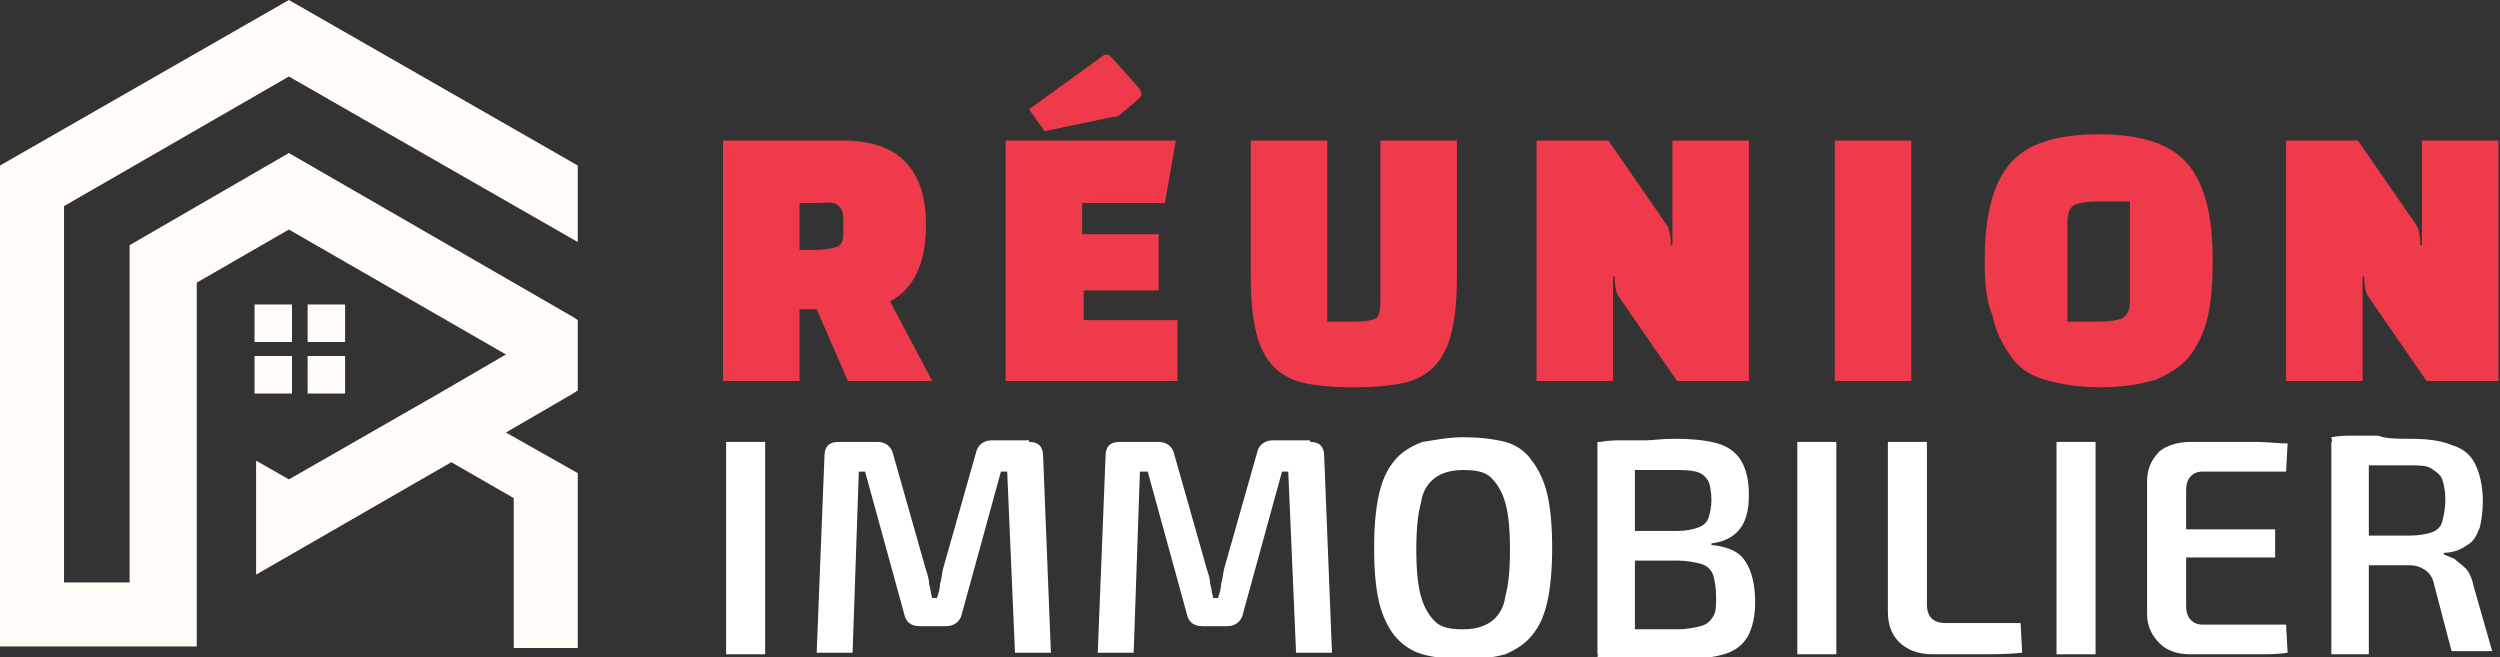
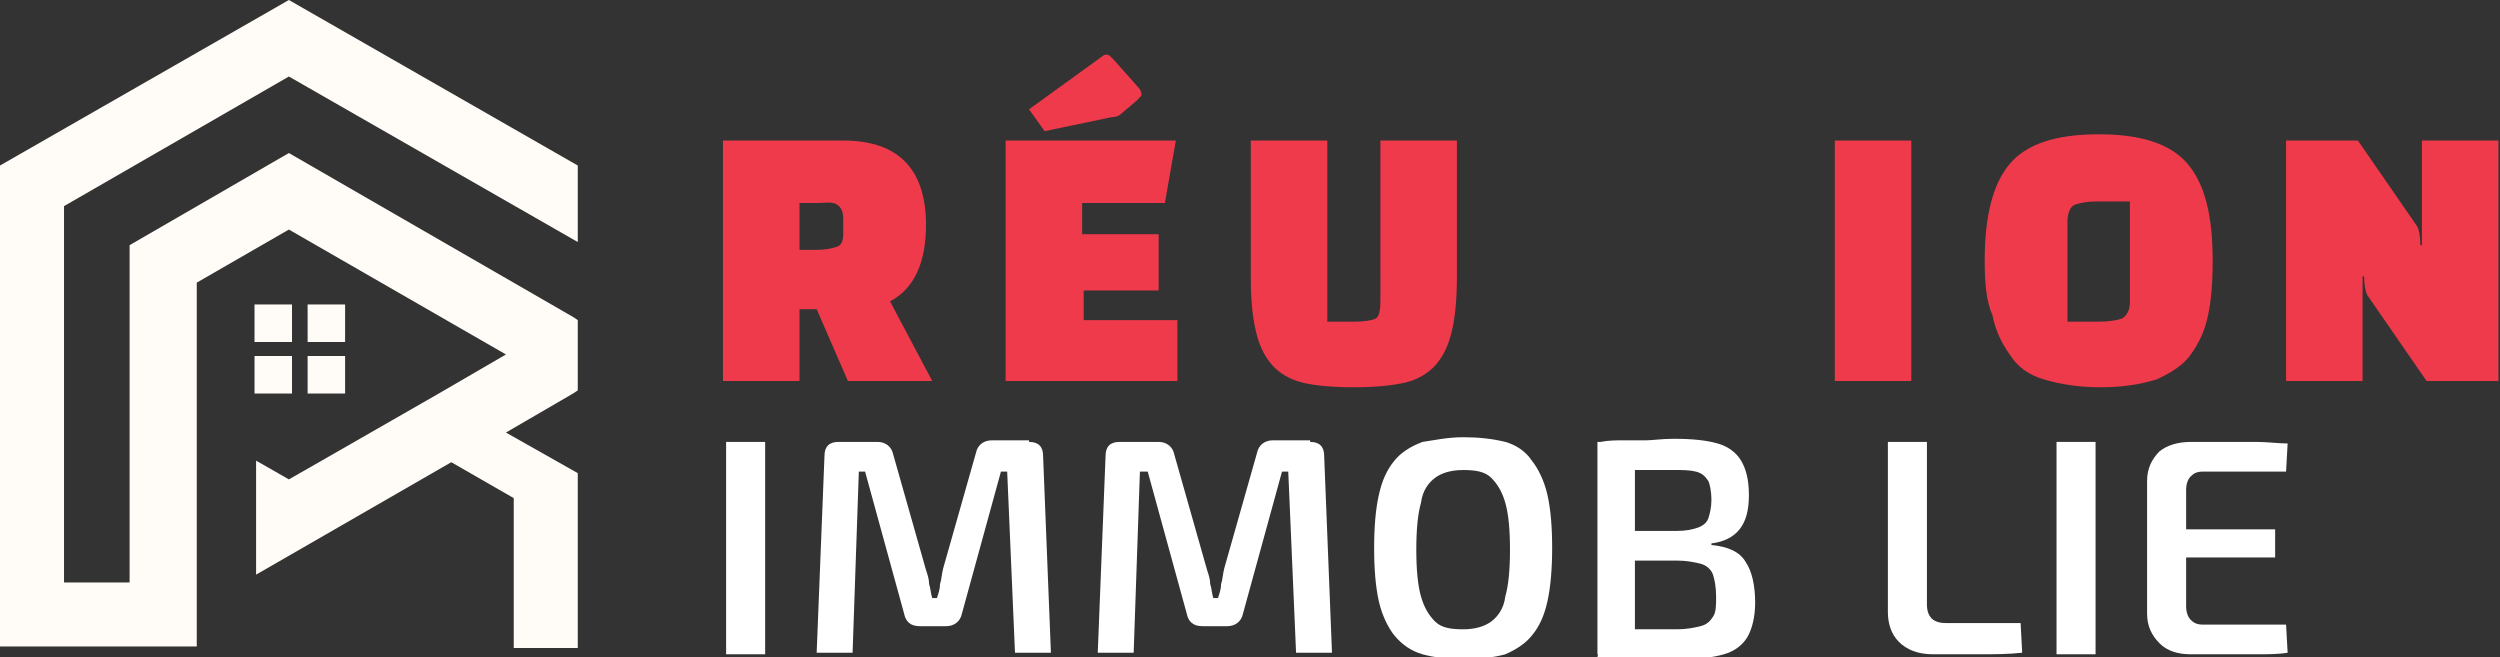
<svg xmlns="http://www.w3.org/2000/svg" version="1.1" id="Calque_1" x="0px" y="0px" width="160.1px" height="42.1px" viewBox="0 0 160.1 42.1" style="enable-background:new 0 0 160.1 42.1;" xml:space="preserve">
  <rect x="0" y="0" width="160.1" height="42.1" fill="#333333" stroke="none" />
  <style type="text/css">
	.st0{fill:#EF3A4B;}
	.st1{fill:#FFFFFF;}
	.st2{fill-rule:evenodd;clip-rule:evenodd;fill:#FFFCF7;}
</style>
  <g>
    <g>
      <path class="st0" d="M59.7,24.4h-5.4l-2-4.6h-1.1v4.6h-4.9V9H54c3.5,0,5.3,1.8,5.3,5.4c0,2.5-0.8,4.1-2.3,4.9L59.7,24.4z M51.2,13    V16h1.1c0.6,0,1-0.1,1.3-0.2S54,15.4,54,15v-1c0-0.4-0.1-0.7-0.4-0.9S52.9,13,52.3,13H51.2z" />
      <path class="st0" d="M74.3,18.6h-4.9v1.9h6v3.9h-11V9h10.9L74.6,13h-5.3V15h4.9V18.6z M71.2,7.5l-4.3,0.9l-1-1.4l4.7-3.4    c0.1-0.1,0.2-0.1,0.3-0.1s0.2,0.1,0.4,0.3l1.6,1.8C73,5.7,73.1,5.9,73.1,6c0,0.1,0,0.2-0.1,0.2c0,0.1-0.4,0.4-1.1,1    C71.7,7.4,71.5,7.5,71.2,7.5z" />
      <path class="st0" d="M85,9v11.6h1.8c0.6,0,1.1-0.1,1.3-0.2s0.3-0.5,0.3-1.1V9h4.9v8.7c0,1.4-0.1,2.5-0.3,3.4    c-0.2,0.9-0.5,1.6-1,2.2c-0.5,0.6-1.2,1-2,1.2c-0.9,0.2-2,0.3-3.3,0.3s-2.5-0.1-3.3-0.3c-0.8-0.2-1.5-0.6-2-1.2    c-0.5-0.6-0.8-1.3-1-2.2c-0.2-0.9-0.3-2-0.3-3.4V9H85z" />
-       <path class="st0" d="M107.4,24.4l-3.8-5.5c-0.1-0.2-0.2-0.6-0.2-1.2h-0.1v6.7h-4.9V9h4.6l3.8,5.5c0.1,0.2,0.2,0.6,0.2,1.2h0.1V9    h4.9v15.4H107.4z" />
      <path class="st0" d="M117.5,24.4V9h4.9v15.4H117.5z" />
      <path class="st0" d="M127.1,16.7c0-2.8,0.5-4.9,1.6-6.2c1.1-1.3,3-1.9,5.7-1.9s4.6,0.6,5.7,1.9c1.1,1.3,1.6,3.3,1.6,6.2    c0,1.4-0.1,2.6-0.3,3.5c-0.2,1-0.6,1.8-1.1,2.5c-0.5,0.7-1.3,1.2-2.2,1.6c-1,0.3-2.1,0.5-3.6,0.5c-1.4,0-2.6-0.2-3.6-0.5    c-1-0.3-1.7-0.8-2.2-1.6c-0.5-0.7-0.9-1.5-1.1-2.5C127.2,19.3,127.1,18.1,127.1,16.7z M132.4,14.2v6.4h2c0.7,0,1.2-0.1,1.5-0.2    c0.3-0.2,0.5-0.5,0.5-1.1v-6.4h-2.1c-0.7,0-1.1,0.1-1.4,0.2S132.4,13.6,132.4,14.2z" />
      <path class="st0" d="M155.4,24.4l-3.8-5.5c-0.1-0.2-0.2-0.6-0.2-1.2h-0.1v6.7h-4.9V9h4.6l3.8,5.5c0.1,0.2,0.2,0.6,0.2,1.2h0.1V9    h4.9v15.4H155.4z" />
      <path class="st1" d="M49,28.3v13.6h-2.5V28.3H49z" />
      <path class="st1" d="M65.9,28.3c0.6,0,0.9,0.3,0.9,0.9l0.5,12.6H65l-0.5-11.6h-0.4l-2.5,9.1c-0.1,0.5-0.5,0.8-1,0.8h-1.7    c-0.6,0-0.9-0.3-1-0.8l-2.5-9.1h-0.4l-0.4,11.6h-2.3l0.5-12.6c0-0.6,0.3-0.9,0.9-0.9h2.5c0.5,0,0.9,0.3,1,0.8l2.1,7.4    c0.1,0.3,0.2,0.6,0.2,0.9c0.1,0.3,0.1,0.6,0.2,0.9h0.3c0.1-0.3,0.2-0.6,0.2-0.9c0.1-0.3,0.1-0.6,0.2-1l2.1-7.4    c0.1-0.5,0.5-0.8,1-0.8H65.9z" />
      <path class="st1" d="M83.9,28.3c0.6,0,0.9,0.3,0.9,0.9l0.5,12.6h-2.3l-0.5-11.6h-0.4l-2.5,9.1c-0.1,0.5-0.5,0.8-1,0.8H77    c-0.6,0-0.9-0.3-1-0.8l-2.5-9.1H73l-0.4,11.6h-2.3l0.5-12.6c0-0.6,0.3-0.9,0.9-0.9h2.5c0.5,0,0.9,0.3,1,0.8l2.1,7.4    c0.1,0.3,0.2,0.6,0.2,0.9c0.1,0.3,0.1,0.6,0.2,0.9H78c0.1-0.3,0.2-0.6,0.2-0.9c0.1-0.3,0.1-0.6,0.2-1l2.1-7.4    c0.1-0.5,0.5-0.8,1-0.8H83.9z" />
      <path class="st1" d="M93.7,28c1,0,1.9,0.1,2.7,0.3c0.7,0.2,1.3,0.6,1.7,1.2c0.4,0.5,0.8,1.3,1,2.2s0.3,2,0.3,3.4    c0,1.3-0.1,2.5-0.3,3.4c-0.2,0.9-0.5,1.6-1,2.2c-0.4,0.5-1,0.9-1.7,1.2c-0.7,0.2-1.6,0.3-2.7,0.3c-1,0-1.9-0.1-2.6-0.3    c-0.7-0.2-1.3-0.6-1.8-1.2c-0.4-0.5-0.8-1.3-1-2.2c-0.2-0.9-0.3-2-0.3-3.4c0-1.4,0.1-2.5,0.3-3.4c0.2-0.9,0.5-1.6,1-2.2    c0.4-0.5,1-0.9,1.8-1.2C91.8,28.2,92.7,28,93.7,28z M93.7,30.1c-0.8,0-1.4,0.2-1.8,0.5s-0.8,0.8-0.9,1.6c-0.2,0.7-0.3,1.7-0.3,3    c0,1.3,0.1,2.3,0.3,3c0.2,0.7,0.5,1.2,0.9,1.6s1,0.5,1.8,0.5c0.8,0,1.4-0.2,1.8-0.5s0.8-0.8,0.9-1.6c0.2-0.7,0.3-1.7,0.3-3    c0-1.3-0.1-2.3-0.3-3c-0.2-0.7-0.5-1.2-0.9-1.6S94.5,30.1,93.7,30.1z" />
      <path class="st1" d="M107.2,28.1c1.2,0,2.1,0.1,2.8,0.3s1.2,0.6,1.5,1.1c0.3,0.5,0.5,1.2,0.5,2.2c0,1-0.2,1.7-0.6,2.2    s-1,0.8-1.8,0.9v0.1c1,0.1,1.8,0.4,2.2,1.1c0.4,0.6,0.6,1.5,0.6,2.6c0,0.9-0.2,1.7-0.5,2.2c-0.3,0.5-0.8,0.9-1.5,1.1    c-0.7,0.2-1.5,0.3-2.6,0.3c-0.8,0-1.5,0-2.2,0c-0.6,0-1.2,0-1.7,0c-0.5,0-1-0.1-1.6-0.1l0.3-1.8c0.3,0,0.9,0,1.8,0s1.9,0,3,0    c0.6,0,1.1-0.1,1.5-0.2c0.4-0.1,0.6-0.3,0.8-0.6c0.2-0.3,0.2-0.7,0.2-1.3c0-0.6-0.1-1.1-0.2-1.4s-0.4-0.6-0.8-0.7    s-0.9-0.2-1.5-0.2h-4.7V34h4.7c0.6,0,1-0.1,1.3-0.2c0.3-0.1,0.6-0.3,0.7-0.6c0.1-0.3,0.2-0.7,0.2-1.2c0-0.5-0.1-1-0.2-1.2    c-0.2-0.3-0.4-0.5-0.8-0.6c-0.4-0.1-0.8-0.1-1.5-0.1c-0.7,0-1.3,0-1.8,0c-0.5,0-1,0-1.4,0c-0.4,0-0.8,0-1.1,0l-0.3-1.8    c0.5-0.1,1-0.1,1.4-0.1c0.5,0,1,0,1.5,0C105.8,28.2,106.4,28.1,107.2,28.1z M104.7,28.3v13.6h-2.4V28.3H104.7z" />
-       <path class="st1" d="M117.6,28.3v13.6h-2.5V28.3H117.6z" />
      <path class="st1" d="M123.4,28.3v10.4c0,0.4,0.1,0.7,0.3,0.9c0.2,0.2,0.5,0.3,0.9,0.3h4.8l0.1,1.9c-0.9,0.1-1.8,0.1-2.8,0.1    s-1.9,0-2.9,0c-1,0-1.7-0.3-2.2-0.8c-0.5-0.5-0.7-1.2-0.7-1.9V28.3H123.4z" />
      <path class="st1" d="M134.2,28.3v13.6h-2.5V28.3H134.2z" />
      <path class="st1" d="M140.3,28.3c0.7,0,1.4,0,2.1,0s1.4,0,2.1,0c0.7,0,1.4,0.1,2,0.1l-0.1,1.8h-5.3c-0.4,0-0.6,0.1-0.8,0.3    S140,31,140,31.4v7.4c0,0.4,0.1,0.7,0.3,0.9s0.4,0.3,0.8,0.3h5.3l0.1,1.8c-0.6,0.1-1.3,0.1-2,0.1s-1.4,0-2.1,0c-0.7,0-1.4,0-2.1,0    c-0.8,0-1.5-0.2-2-0.7c-0.5-0.5-0.8-1.1-0.8-1.9v-8.5c0-0.8,0.3-1.4,0.8-1.9C138.8,28.5,139.5,28.3,140.3,28.3z M137.9,33.9h7.8    v1.8h-7.8V33.9z" />
-       <path class="st1" d="M154.3,28.1c1.1,0,2,0.1,2.7,0.4c0.7,0.2,1.2,0.6,1.5,1.2c0.3,0.6,0.5,1.4,0.5,2.4c0,0.7-0.1,1.3-0.2,1.7    c-0.2,0.5-0.4,0.9-0.8,1.1c-0.4,0.3-0.9,0.5-1.5,0.5v0.1c0.2,0.1,0.5,0.2,0.7,0.3c0.2,0.2,0.5,0.4,0.7,0.6s0.4,0.6,0.5,1.1    l1.2,4.2h-2.6l-1.1-4.2c-0.1-0.5-0.3-0.8-0.6-1s-0.6-0.3-1-0.3c-0.9,0-1.6,0-2.2,0c-0.6,0-1.1,0-1.5,0s-0.8,0-1.1,0l0.1-1.9h4.7    c0.6,0,1.1-0.1,1.4-0.2c0.3-0.1,0.6-0.3,0.7-0.7s0.2-0.8,0.2-1.4c0-0.6-0.1-1-0.2-1.3c-0.1-0.3-0.4-0.5-0.7-0.7s-0.8-0.2-1.4-0.2    c-1.2,0-2.1,0-3,0c-0.8,0-1.4,0-1.7,0l-0.3-1.8c0.5-0.1,1-0.1,1.5-0.1c0.5,0,1,0,1.5,0C152.8,28.1,153.5,28.1,154.3,28.1z     M151.7,28.3v13.6h-2.4V28.3H151.7z" />
    </g>
  </g>
  <path class="st2" d="M22.1,22.8v2.4h-2.4v-2.4H22.1z M19.7,19.5h2.4v2.4h-2.4V19.5z M18.7,22.8v2.4h-2.4v-2.4H18.7z M16.3,19.5h2.4  v2.4h-2.4V19.5z M4.1,13.2l14.4-8.3l18.5,10.6v-4.9L18.5,0L0,10.6v4.1v0.8v4.9v1v3.9v2.1v2.8v11.2h4.1h4.2h4.3v-6.8v-7.4v-4.1V23  v-4.9l5.9-3.4l13.9,8l-4.3,2.5l-7.5,4.3l-2.1,1.2l-2.1-1.2v7.3l12.5-7.2l4,2.3v9.6h4.1v-7.2v-4l-4.6-2.6l4.3-2.5l0.3-0.2v-4.5  l-0.3-0.2L18.5,9.8L8.3,15.7v4.2v0.7v4.9v0.3v6.4v5.1H4.1v-7.6v-1.9V23v-0.5v-3.9v-0.4V13.2z" />
</svg>